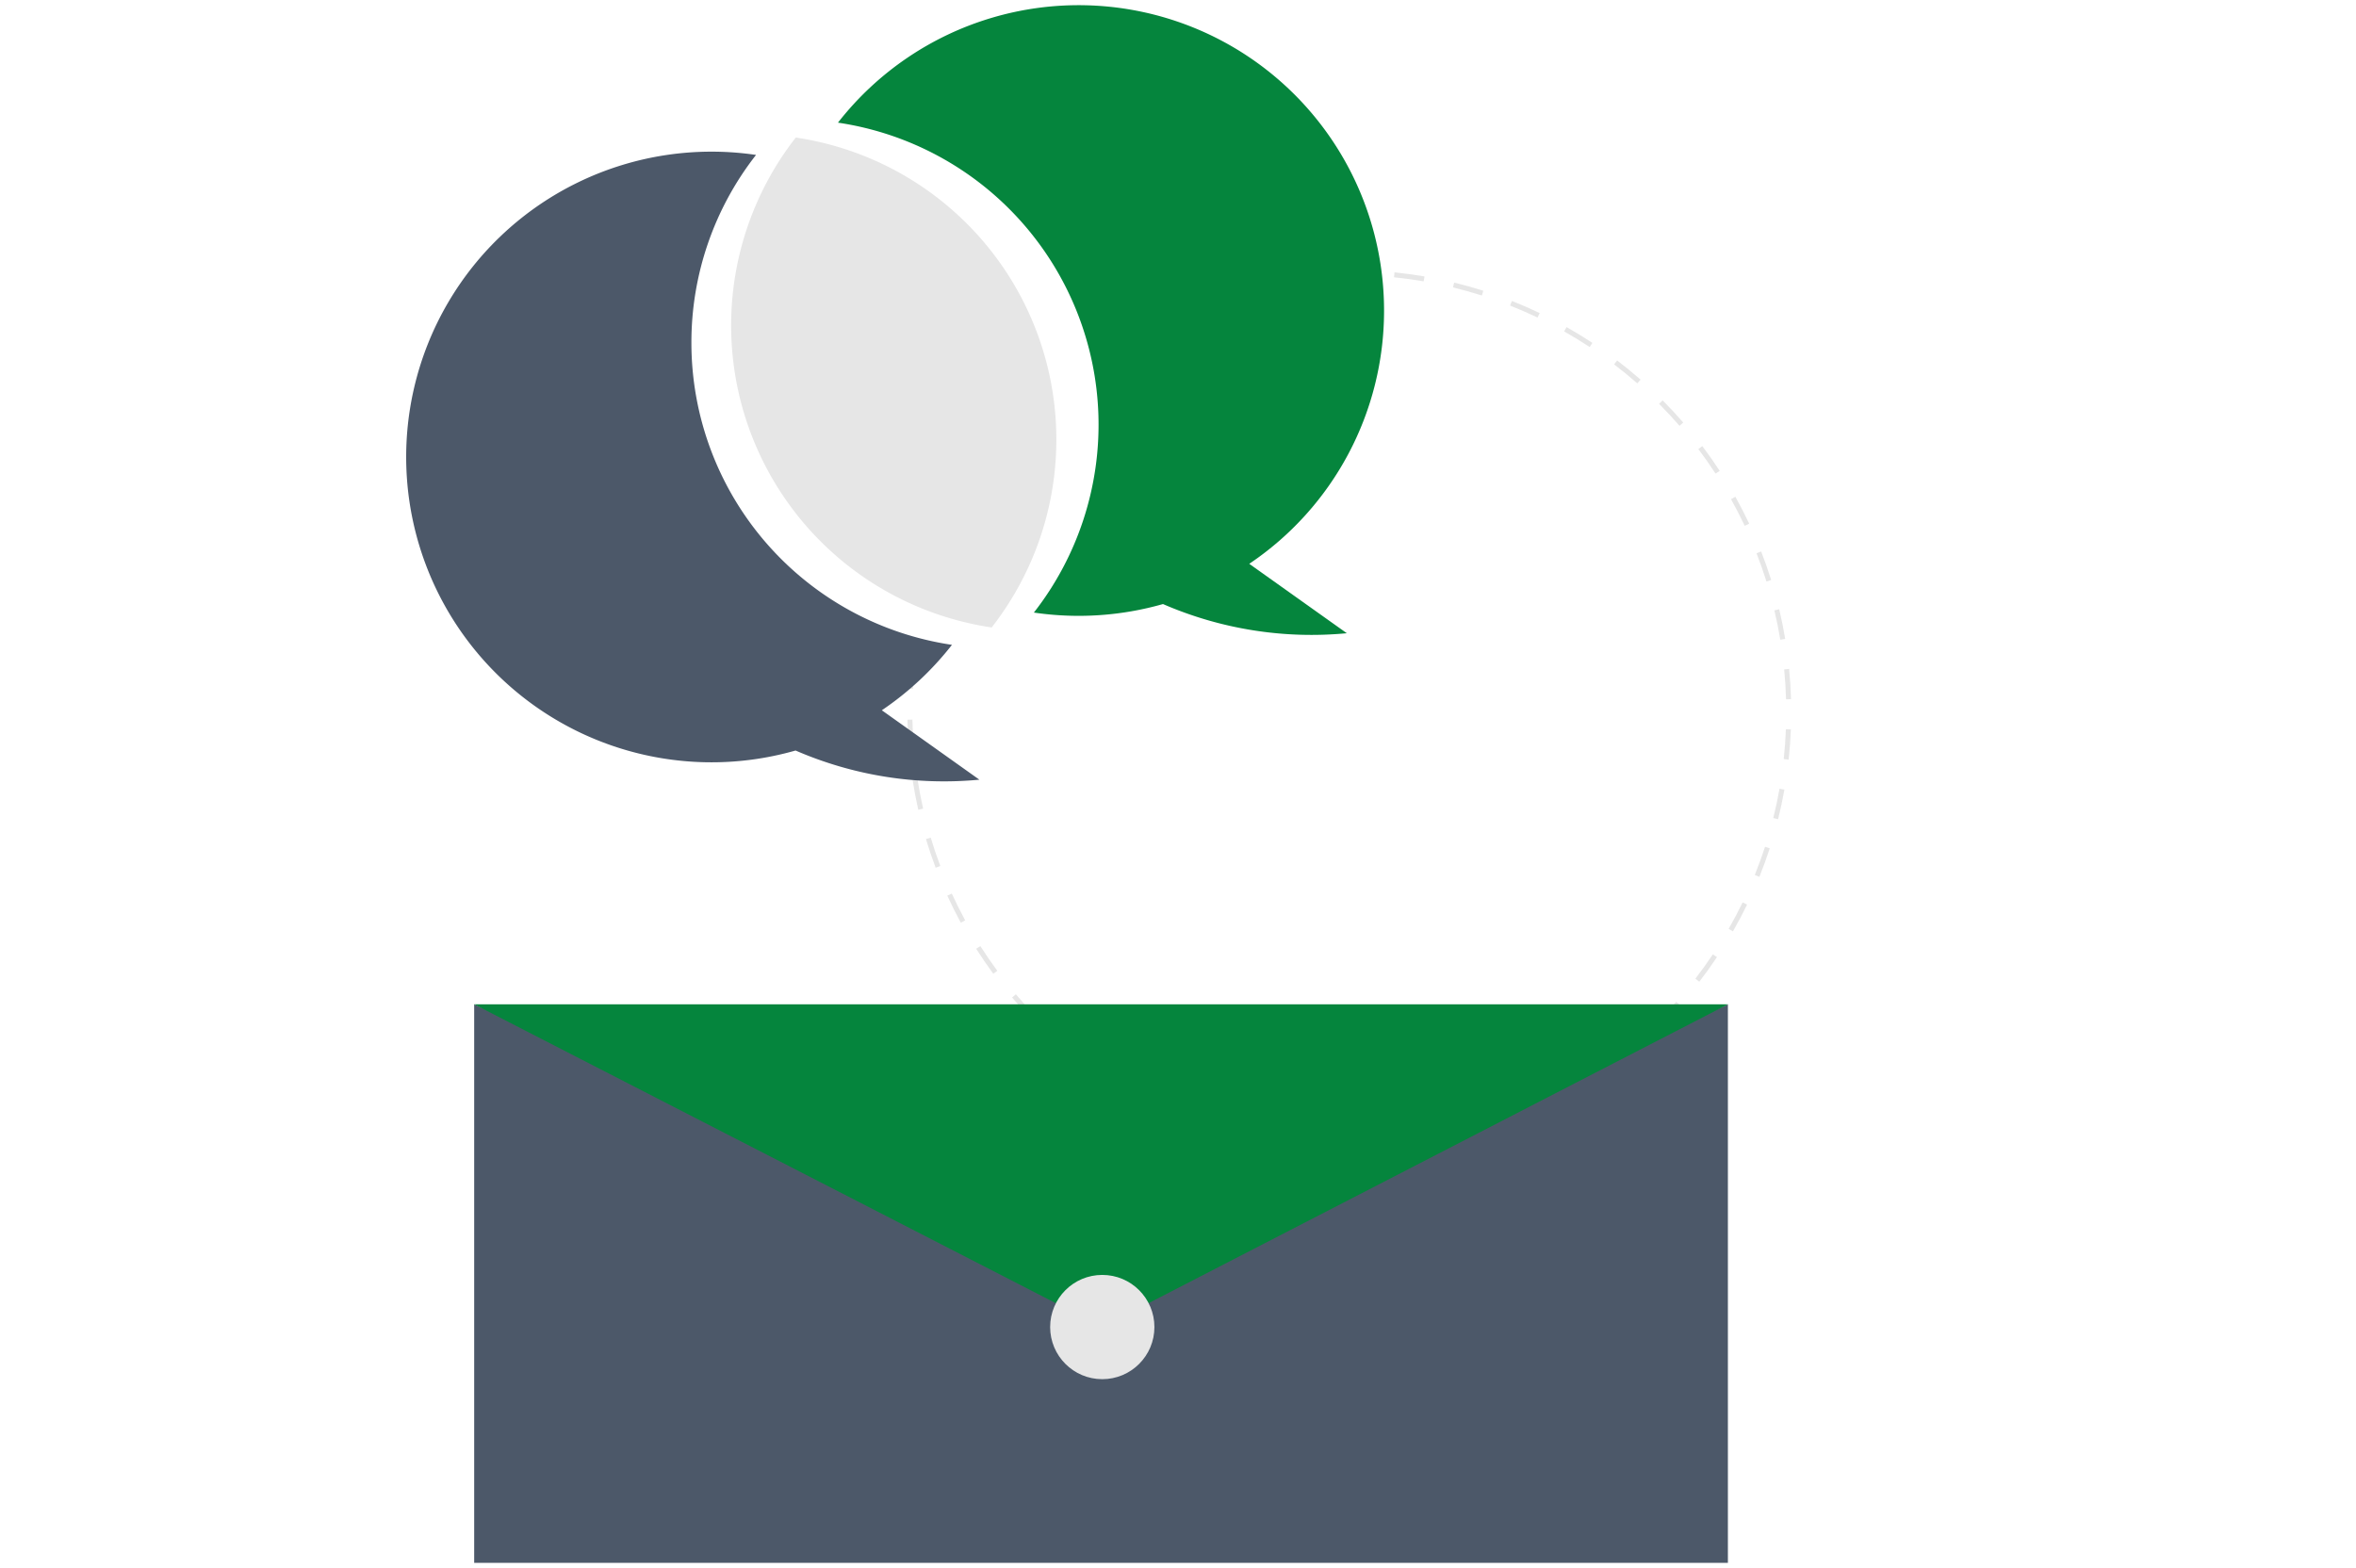
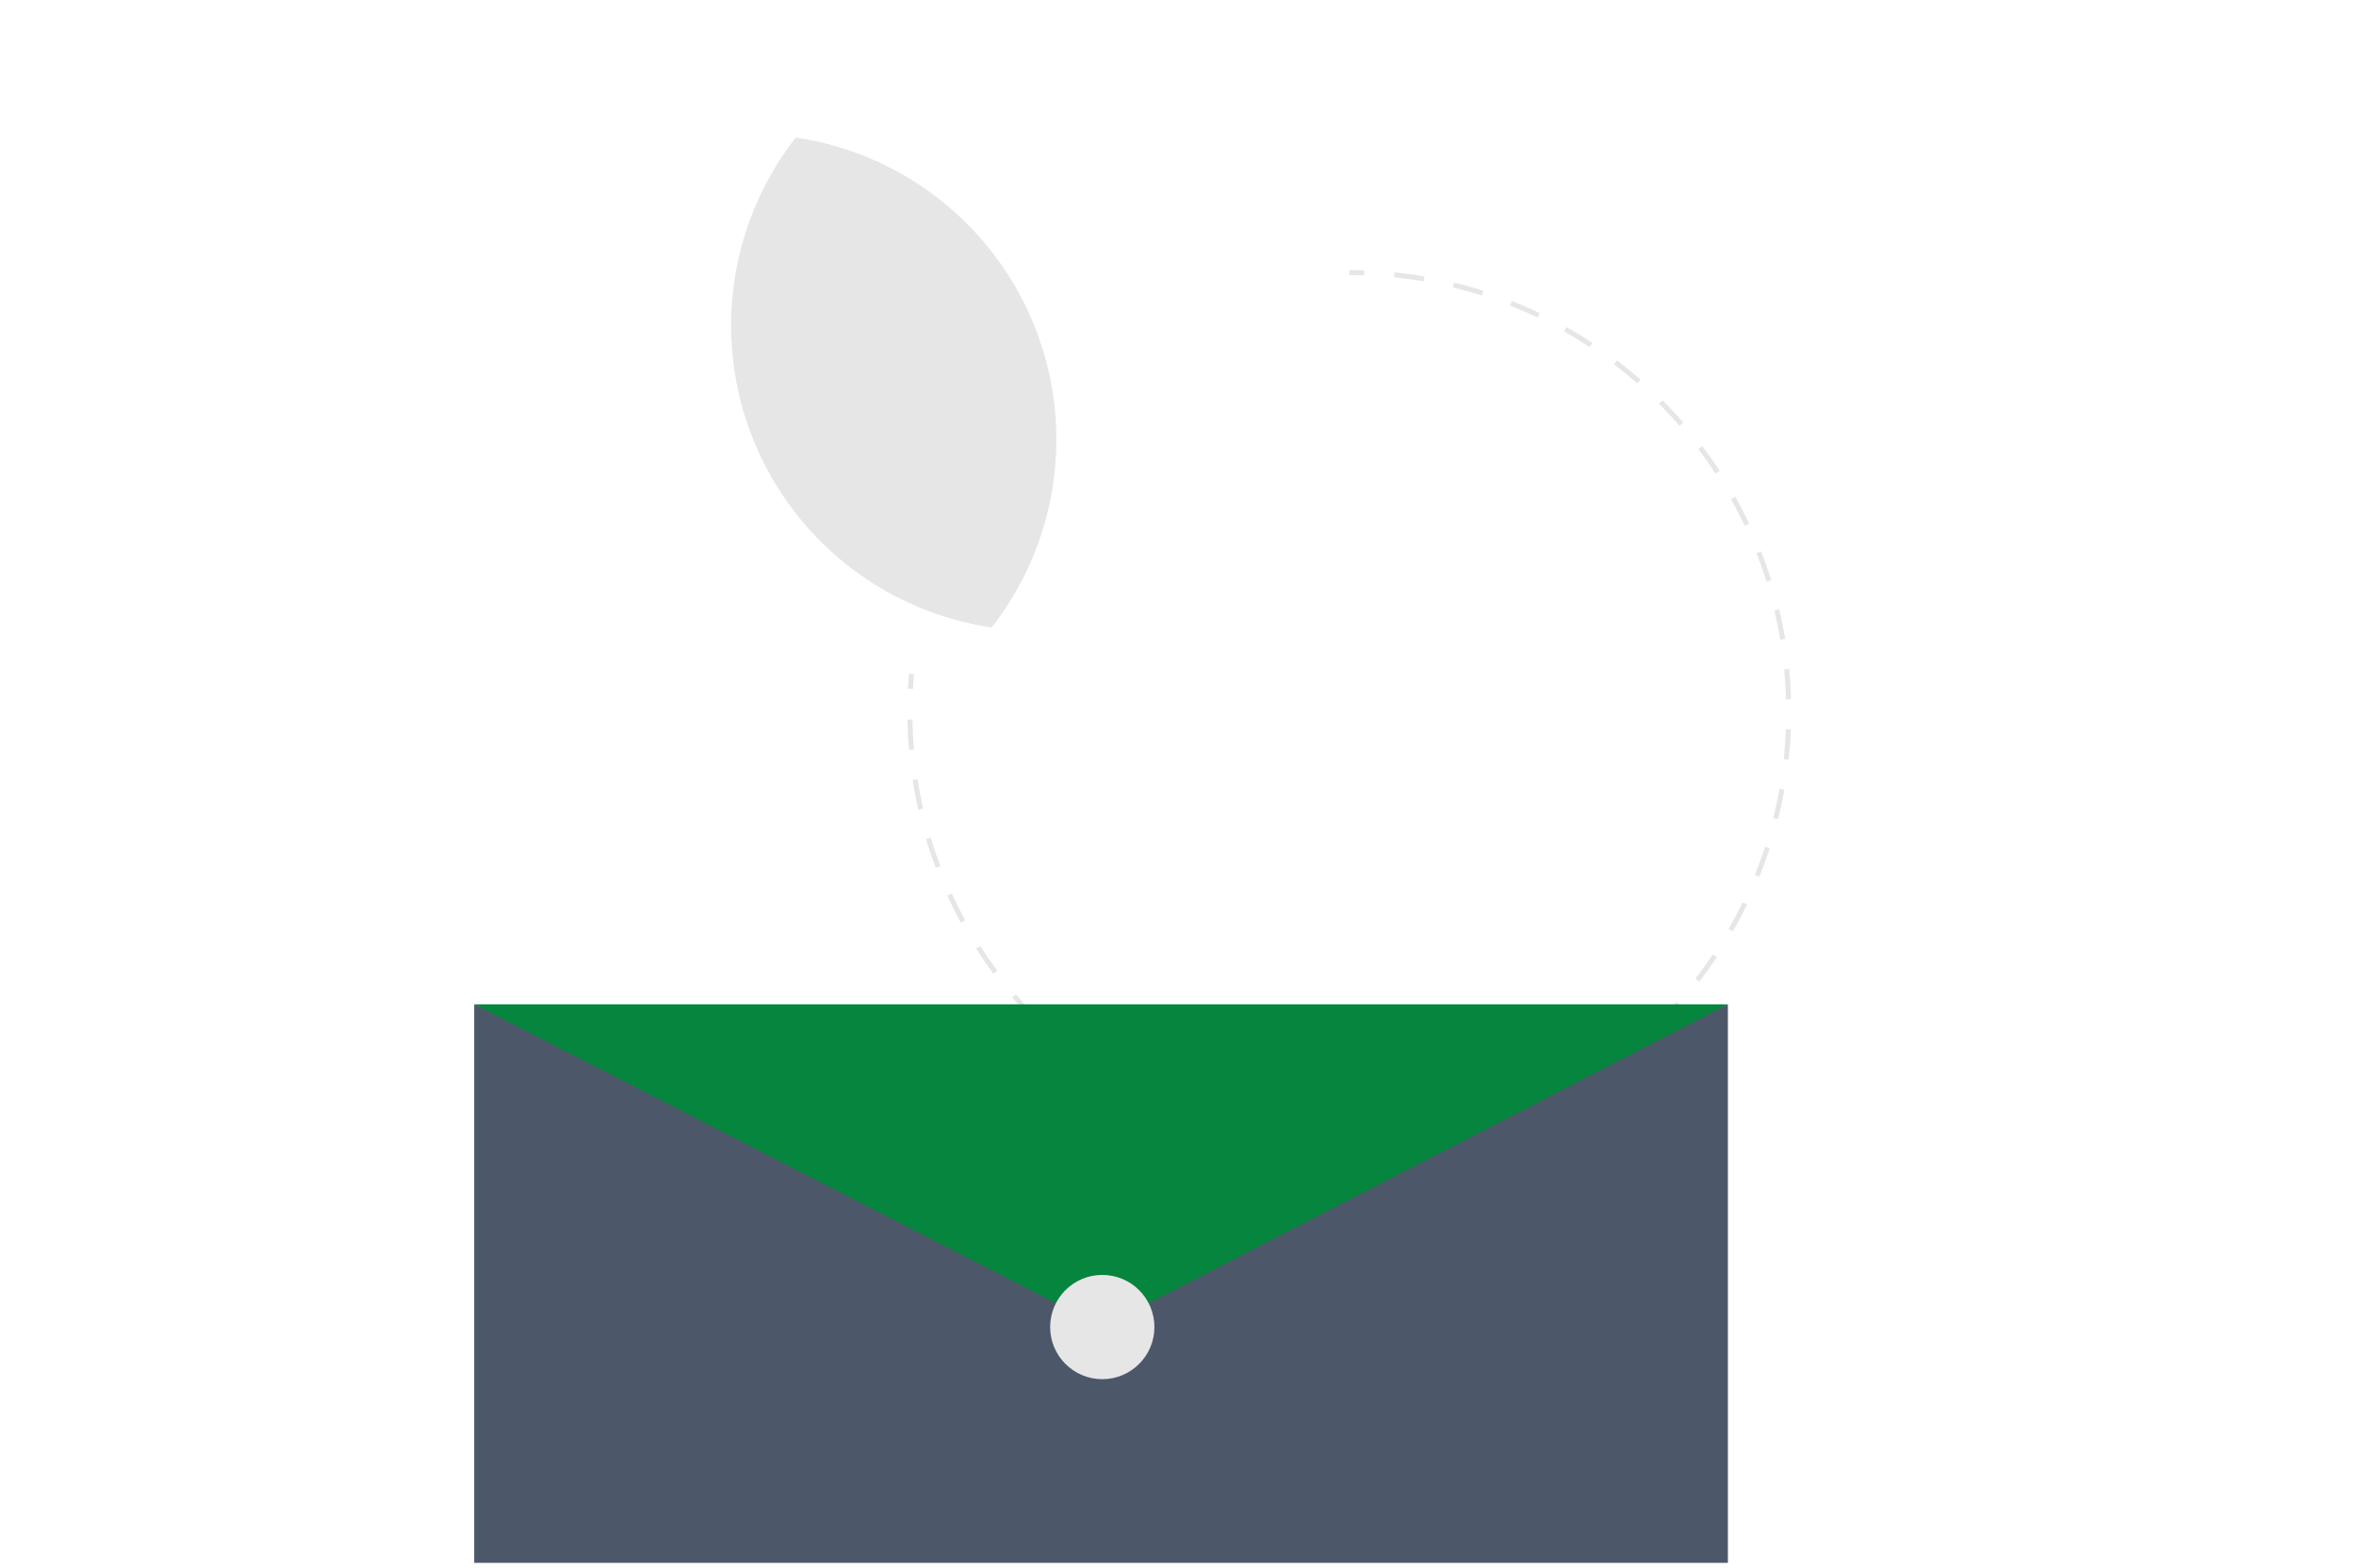
<svg xmlns="http://www.w3.org/2000/svg" data-name="Layer 1" width="949" height="631.589" viewBox="0 0 949 631.589">
  <title>manage_chats</title>
  <path d="M674.967,245.099C672.996,245.033,670.988,245,669,245v-2c2.011,0,4.04.034,6.033.1Z" transform="translate(-125.5 -134.206)" fill="#e6e6e6" />
  <path d="M669,599c-2.688,0-5.399-.061-8.059-.18l.09-1.998c3.981.179,8.058.223,12.063.131l.045,2Q671.077,599,669,599Zm16.319-.737-.182-1.992c3.996-.363,8.021-.869,11.967-1.502l.316,1.975C693.432,597.383,689.36,597.895,685.319,598.263Zm-36.537-.397c-4.031-.456-8.091-1.057-12.066-1.785l.361-1.967c3.93.72,7.943,1.313,11.93,1.764Zm60.608-3.468-.451-1.949c3.9-.904,7.819-1.957,11.647-3.129l.586,1.912C717.3,592.417,713.336,593.482,709.391,594.397Zm-84.591-.929c-3.922-1.002-7.861-2.155-11.708-3.427l.627-1.898c3.805,1.257,7.699,2.396,11.577,3.388Zm107.907-6.209-.717-1.867c3.737-1.434,7.471-3.015,11.095-4.698l.842,1.814C740.262,584.211,736.487,585.81,732.707,587.26Zm-131.076-1.45c-3.757-1.538-7.504-3.225-11.137-5.014l.884-1.795c3.591,1.769,7.296,3.437,11.011,4.957Zm153.166-8.813-.965-1.752c3.506-1.934,6.989-4.012,10.351-6.178l1.084,1.682C761.866,572.938,758.344,575.04,754.797,576.996ZM579.731,575.03c-3.509-2.038-6.987-4.221-10.34-6.489l1.121-1.656c3.314,2.242,6.754,4.401,10.224,6.417Zm195.554-11.232-1.195-1.604c3.211-2.394,6.379-4.928,9.417-7.533l1.303,1.518C781.736,558.814,778.532,561.378,775.285,563.798ZM559.521,561.36c-3.19-2.492-6.338-5.128-9.355-7.835l1.336-1.488c2.983,2.676,6.096,5.282,9.251,7.747Zm234.273-13.434L792.392,546.501c2.855-2.809,5.651-5.751,8.31-8.747l1.496,1.328C799.509,542.111,796.682,545.087,793.794,547.927Zm-252.426-2.854c-2.825-2.905-5.584-5.944-8.201-9.031l1.525-1.293c2.588,3.053,5.316,6.057,8.109,8.93Zm268.612-15.392-1.582-1.223c2.445-3.167,4.815-6.464,7.044-9.798l1.662,1.111C814.851,523.144,812.453,526.478,809.979,529.681Zm-284.378-3.206c-2.403-3.261-4.722-6.646-6.893-10.059l1.688-1.074c2.147,3.375,4.44,6.722,6.816,9.947Zm297.933-17.081-1.734-.994c1.994-3.479,3.892-7.069,5.641-10.675l1.799.873C827.471,502.244,825.552,505.876,823.534,509.394ZM512.52,505.912c-1.934-3.556-3.768-7.224-5.451-10.901l1.818-.832c1.665,3.636,3.478,7.263,5.39,10.778Zm321.669-18.479-1.855-.746c1.497-3.721,2.884-7.541,4.121-11.355l1.902.617C837.106,479.807,835.704,483.671,834.189,487.433Zm-331.808-3.667c-1.429-3.791-2.743-7.68-3.907-11.558l1.916-.574c1.15,3.834,2.449,7.678,3.862,11.427Zm339.335-19.547-1.941-.484c.97-3.887,1.815-7.855,2.515-11.796l1.969.35C843.552,456.273,842.696,460.287,841.717,464.219Zm-346.339-3.81c-.893-3.949-1.659-7.981-2.278-11.984l1.977-.306c.612,3.958,1.37,7.944,2.252,11.848ZM845.976,440.212l-1.988-.214c.427-3.976.722-8.022.878-12.029l1.998.078C846.706,432.099,846.407,436.191,845.976,440.212ZM491.649,436.314c-.343-4.029-.552-8.127-.623-12.182l2-.034c.069,4.01.276,8.062.616,12.046Zm353.276-20.408c-.113-4.008-.365-8.058-.749-12.038l1.99-.192c.389,4.025.644,8.121.759,12.174Zm-2.317-23.997c-.659-3.956-1.462-7.934-2.388-11.823l1.945-.463c.937,3.933,1.749,7.956,2.415,11.958Zm-5.585-23.452c-1.193-3.818-2.534-7.644-3.986-11.369l1.863-.727c1.469,3.768,2.825,7.637,4.031,11.499Zm-8.749-22.438c-1.709-3.623-3.564-7.229-5.514-10.719l1.746-.976c1.972,3.53,3.848,7.177,5.576,10.841ZM816.523,324.98c-2.19-3.358-4.522-6.679-6.929-9.87l1.596-1.204c2.435,3.227,4.793,6.585,7.009,9.981Zm-14.518-19.245c-2.623-3.025-5.385-5.999-8.209-8.839l1.418-1.41c2.856,2.873,5.649,5.88,8.303,8.938Zm-17.003-17.098c-3.016-2.644-6.157-5.216-9.338-7.643l1.213-1.59c3.217,2.455,6.395,5.055,9.443,7.729Zm-19.175-14.632c-3.35-2.209-6.813-4.329-10.296-6.299l.984-1.741c3.522,1.993,7.025,4.136,10.413,6.372Zm-21.002-11.878c-3.618-1.73-7.341-3.355-11.065-4.83l.736-1.859c3.767,1.491,7.532,3.135,11.192,4.884Zm-22.439-8.884c-3.816-1.213-7.724-2.309-11.614-3.256l.473-1.943c3.936.958,7.888,2.066,11.747,3.293Zm-23.426-5.703c-3.943-.676-7.964-1.224-11.951-1.629l.203-1.99c4.032.41,8.099.965,12.086,1.648Z" transform="translate(-125.5 -134.206)" fill="#e6e6e6" />
  <path d="M493.239,411.742l-1.997-.104c.104-2.017.244-4.042.414-6.019l1.992.171C493.48,407.745,493.343,409.748,493.239,411.742Z" transform="translate(-125.5 -134.206)" fill="#e6e6e6" />
  <polygon points="696 629.589 191 629.589 191 404.589 443.5 518.089 696 404.589 696 629.589" fill="#4c5869" />
  <polygon points="191 404.589 696 404.589 444 534.589 191 404.589" fill="#05853d" />
  <circle cx="444" cy="534.589" r="21" fill="#e6e6e6" />
-   <path d="M404,272.294a122.466,122.466,0,0,1,26.036-75.68A122.997,122.997,0,1,0,445.954,436.545,150.086,150.086,0,0,0,520,448.294l-39.298-27.962a123.685,123.685,0,0,0,28.249-26.36A123.024,123.024,0,0,1,404,272.294Z" transform="translate(-125.5 -134.206)" fill="#4c5869" />
-   <path d="M683,259.294a123.002,123.002,0,0,0-219.964-75.68,122.996,122.996,0,0,1,78.915,197.358,123.792,123.792,0,0,0,52.003-3.428A150.086,150.086,0,0,0,668,389.294l-39.298-27.962A122.877,122.877,0,0,0,683,259.294Z" transform="translate(-125.5 -134.206)" fill="#05853d" />
  <path d="M446.036,189.614a123.011,123.011,0,0,0,78.915,197.358A122.996,122.996,0,0,0,446.036,189.614Z" transform="translate(-125.5 -134.206)" fill="#e6e6e6" />
</svg>